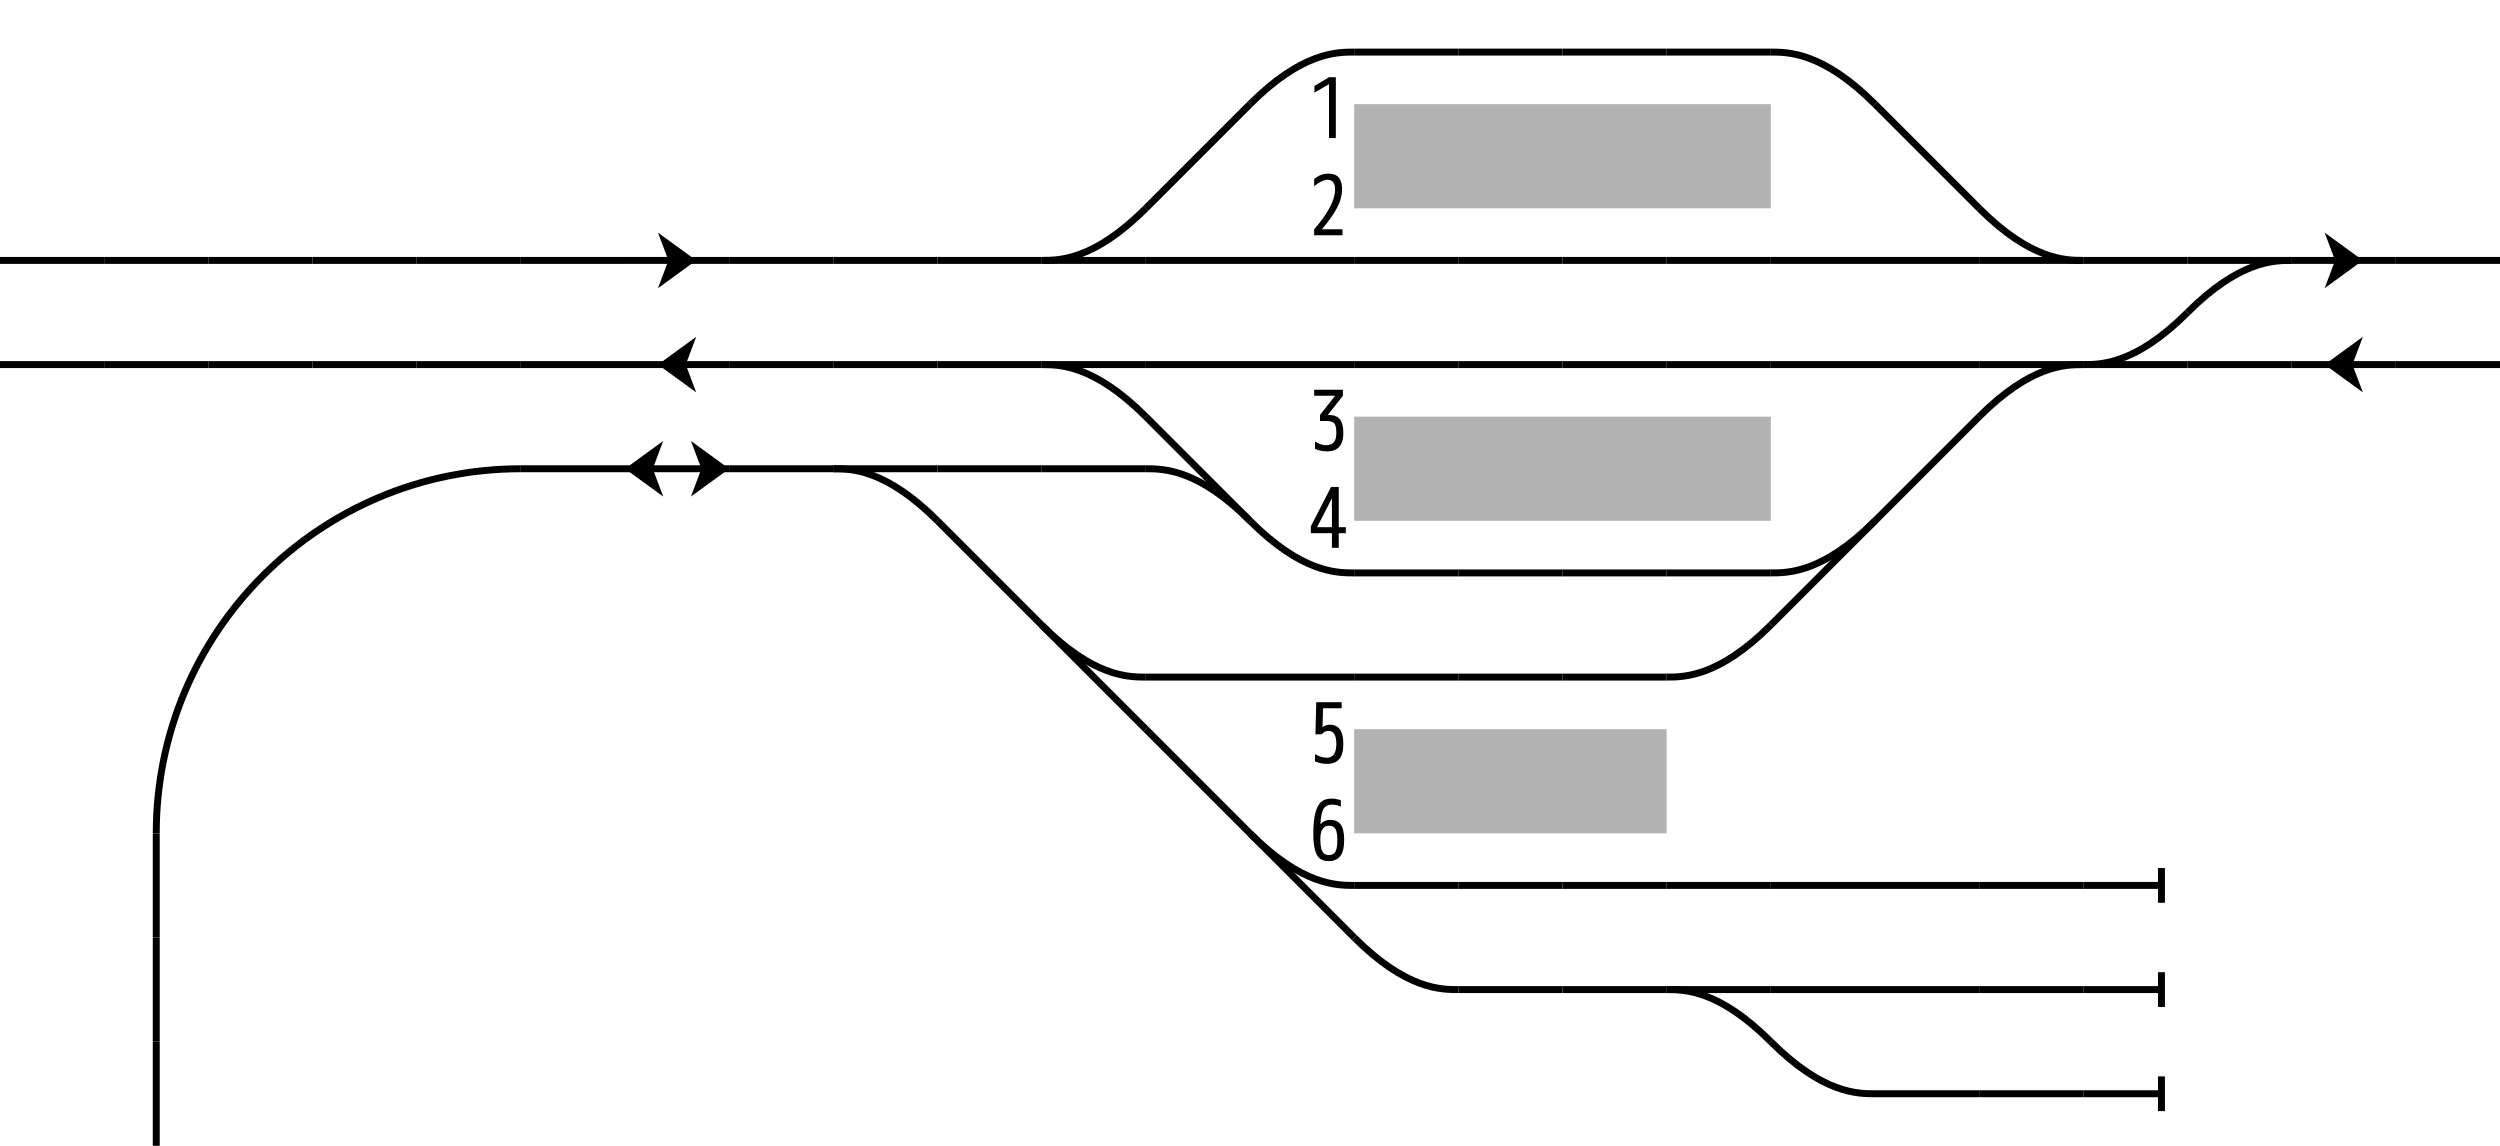
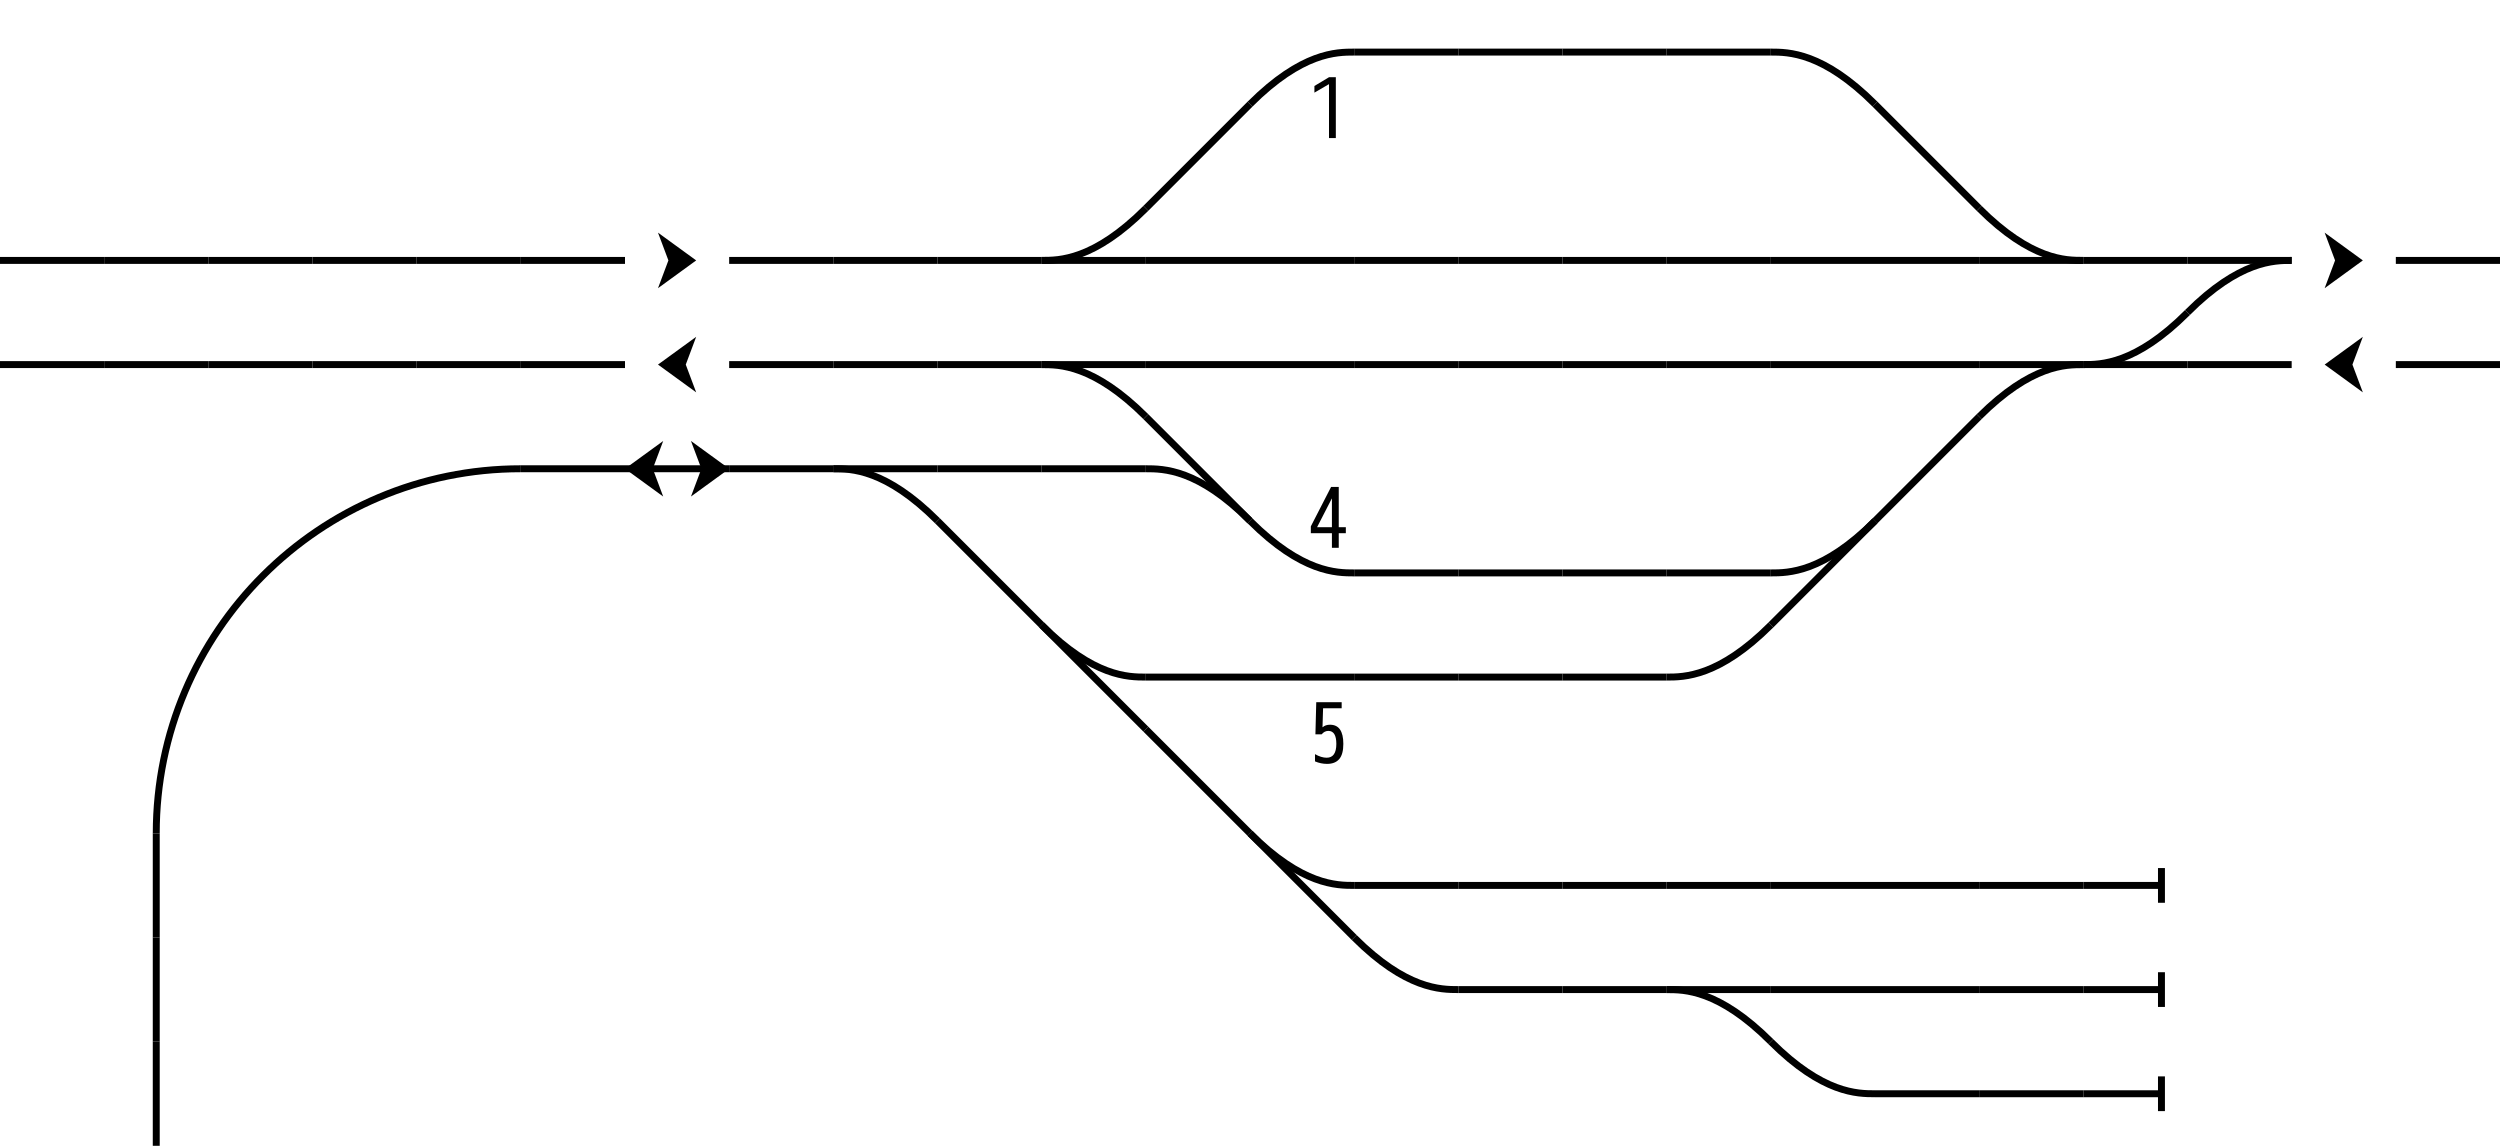
<svg xmlns="http://www.w3.org/2000/svg" xmlns:ns1="http://www.inkscape.org/namespaces/inkscape" xmlns:ns2="http://sodipodi.sourceforge.net/DTD/sodipodi-0.dtd" xmlns:xlink="http://www.w3.org/1999/xlink" width="720" height="330" version="1.1" id="svg2" ns1:version="0.91 r13725" ns2:docname="KoMP.svg">
  <ns2:namedview pagecolor="#ffffff" bordercolor="#666666" borderopacity="1" objecttolerance="10" gridtolerance="10" guidetolerance="10" ns1:pageopacity="0" ns1:pageshadow="2" ns1:window-width="1259" ns1:window-height="876" id="namedview312" showgrid="false" ns1:zoom="0.74848483" ns1:cx="304.82172" ns1:cy="258.36226" ns1:window-x="642" ns1:window-y="29" ns1:window-maximized="0" ns1:current-layer="svg2" />
  <title id="title4"> Ko </title>
  <defs id="defs6">
    <ns1:perspective ns2:type="inkscape:persp3d" ns1:vp_x="0 : 165 : 1" ns1:vp_y="0 : 1000 : 0" ns1:vp_z="720 : 165 : 1" ns1:persp3d-origin="360 : 110 : 1" id="perspective316" />
    <style type="text/css" id="style8">
   .str0 {stroke:none}
   .fil0 {fill:none}
   .filw {fill:white;stroke:none}
   .pont {stroke:black;stroke-width:2;stroke-linecap:butt;stroke-linejoin:miter;fill:none}
   .quai {stroke:none;fill:#b3b3b3}
   .bv {stroke:none;fill:#666666}
   .route {stroke:none;fill:black}
   .routec {stroke:white;stroke-width:2;stroke-dasharray:5;stroke-dashoffset:2.5;stroke-linecap:butt;stroke-linejoin:miter;fill:none}
   .pn {stroke:#363636;stroke-width:2;stroke-linecap:butt;stroke-linejoin:miter;fill:none}
   .fleche {stroke:black;stroke-width:2;stroke-linecap:butt;stroke-linejoin:miter;fill:none}
   .flechef {stroke:none;fill:black}
   .default {stroke:black;stroke-width:2;stroke-linecap:butt;stroke-linejoin:miter;fill:black}
  </style>
    <linearGradient id="Grad" gradientUnit="objectBoundingBox" spreadMethod="pad">
      <stop stop-color="white" offset="0" id="stop11" />
      <stop stop-color="black" offset="1" id="stop13" />
    </linearGradient>
    <symbol id="S" viewBox="-15 -15 60 60">
-       <line class="fil0" x1="0" y1="15" x2="30" y2="15" id="line16" />
      <path class="str0" d="M 9.5,15 L 20.5,7 L 17.5,15 L 20.5,23 L 9.5,15 z" id="path18" />
    </symbol>
    <symbol id="B" viewBox="-15 -15 60 60">
      <line class="fil0" x1="7.5" y1="15" x2="30" y2="15" id="line21" />
      <line class="fil0" x1="7.5" y1="10" x2="7.5" y2="20" id="line23" />
    </symbol>
    <symbol id="V" viewBox="-15 -15 60 60">
      <line class="fil0" x1="0" y1="15" x2="30" y2="15" id="line26" />
    </symbol>
    <symbol id="Q" viewBox="-15 -15 60 60">
-       <rect class="quai" x="0" y="0" width="30" height="30" id="rect29" />
-     </symbol>
+       </symbol>
    <symbol id="M" viewBox="-15 -15 60 60">
      <line class="fil0" x1="0" y1="30" x2="30" y2="0" id="line32" />
    </symbol>
    <symbol id="S2" viewBox="-15 -15 60 60">
      <line class="fil0" x1="0" y1="15" x2="30" y2="15" id="line35" />
      <path class="str0" d="M 0,15 L 11,7 L 8,15 L 11,23 L 0,15 z" id="path37" />
      <path class="str0" d="M 30,15 L 19,7 L 22,15 L 19,23 L 30,15 z" id="path39" />
    </symbol>
    <symbol id="C" viewBox="-15 -15 60 60">
      <path class="fil0" d="M 0,0 C 15,15 25,15 30,15" id="path42" />
    </symbol>
    <ns1:perspective id="perspective3136" ns1:persp3d-origin="0.5 : 0.33333333 : 1" ns1:vp_z="1 : 0.5 : 1" ns1:vp_y="0 : 1000 : 0" ns1:vp_x="0 : 0.5 : 1" ns2:type="inkscape:persp3d" />
    <ns1:perspective id="perspective3274" ns1:persp3d-origin="0.5 : 0.33333333 : 1" ns1:vp_z="1 : 0.5 : 1" ns1:vp_y="0 : 1000 : 0" ns1:vp_x="0 : 0.5 : 1" ns2:type="inkscape:persp3d" />
    <ns1:perspective id="perspective3274-4" ns1:persp3d-origin="0.5 : 0.33333333 : 1" ns1:vp_z="1 : 0.5 : 1" ns1:vp_y="0 : 1000 : 0" ns1:vp_x="0 : 0.5 : 1" ns2:type="inkscape:persp3d" />
    <ns1:perspective id="perspective3274-48" ns1:persp3d-origin="0.5 : 0.33333333 : 1" ns1:vp_z="1 : 0.5 : 1" ns1:vp_y="0 : 1000 : 0" ns1:vp_x="0 : 0.5 : 1" ns2:type="inkscape:persp3d" />
    <ns1:perspective id="perspective3274-45" ns1:persp3d-origin="0.5 : 0.33333333 : 1" ns1:vp_z="1 : 0.5 : 1" ns1:vp_y="0 : 1000 : 0" ns1:vp_x="0 : 0.5 : 1" ns2:type="inkscape:persp3d" />
    <ns1:perspective id="perspective3274-7" ns1:persp3d-origin="0.5 : 0.33333333 : 1" ns1:vp_z="1 : 0.5 : 1" ns1:vp_y="0 : 1000 : 0" ns1:vp_x="0 : 0.5 : 1" ns2:type="inkscape:persp3d" />
  </defs>
  <use style="fill:#000000;stroke:#000000;stroke-width:2;stroke-linecap:butt;stroke-linejoin:miter" id="use48" transform="matrix(30,0,0,-30,-45,45)" height="2" width="2" y="0" x="13" xlink:href="#C" />
  <use style="fill:#000000;stroke:#000000;stroke-width:2;stroke-linecap:butt;stroke-linejoin:miter" id="use50" height="2" width="2" y="0" x="14" xlink:href="#V" transform="matrix(30,0,0,30,-45,-15)" />
  <use style="fill:#000000;stroke:#000000;stroke-width:2;stroke-linecap:butt;stroke-linejoin:miter" id="use52" height="2" width="2" y="0" x="15" xlink:href="#V" transform="matrix(30,0,0,30,-45,-15)" />
  <use style="fill:#000000;stroke:#000000;stroke-width:2;stroke-linecap:butt;stroke-linejoin:miter" id="use54" height="2" width="2" y="0" x="16" xlink:href="#V" transform="matrix(30,0,0,30,-45,-15)" />
  <use style="fill:#000000;stroke:#000000;stroke-width:2;stroke-linecap:butt;stroke-linejoin:miter" id="use56" transform="matrix(-30,0,0,-30,1065,45)" height="2" width="2" y="0" x="17" xlink:href="#C" />
  <use style="fill:#000000;stroke:#000000;stroke-width:2;stroke-linecap:butt;stroke-linejoin:miter" id="use58" height="2" width="2" y="1" x="12" xlink:href="#M" transform="matrix(30,0,0,30,-45,-15)" />
  <use style="fill:#000000;stroke:#000000;stroke-width:2;stroke-linecap:butt;stroke-linejoin:miter" id="use60" height="2" width="2" y="1" x="14" xlink:href="#Q" transform="matrix(120,0,0,30,-1350,-15)" />
  <use style="fill:#000000;stroke:#000000;stroke-width:2;stroke-linecap:butt;stroke-linejoin:miter" id="use66" transform="matrix(0,30,-30,0,615,-525)" height="2" width="2" y="1" x="18" xlink:href="#M" />
  <use style="fill:#000000;stroke:#000000;stroke-width:2;stroke-linecap:butt;stroke-linejoin:miter" id="use68" height="2" width="2" y="2" x="0" xlink:href="#V" transform="matrix(30,0,0,30,-15,-15)" />
  <use style="fill:#000000;stroke:#000000;stroke-width:2;stroke-linecap:butt;stroke-linejoin:miter" id="use70" height="2" width="2" y="2" x="1" xlink:href="#V" transform="matrix(30,0,0,30,-15,-15)" />
  <use style="fill:#000000;stroke:#000000;stroke-width:2;stroke-linecap:butt;stroke-linejoin:miter" id="use72" height="2" width="2" y="2" x="2" xlink:href="#V" transform="matrix(30,0,0,30,-15,-15)" />
  <use style="fill:#000000;stroke:#000000;stroke-width:2;stroke-linecap:butt;stroke-linejoin:miter" id="use74" height="2" width="2" y="2" x="3" xlink:href="#V" transform="matrix(30,0,0,30,-15,-15)" />
  <use style="fill:#000000;stroke:#000000;stroke-width:2;stroke-linecap:butt;stroke-linejoin:miter" id="use76" height="2" width="2" y="2" x="4" xlink:href="#V" transform="matrix(30,0,0,30,-15,-15)" />
  <use style="fill:#000000;stroke:#000000;stroke-width:2;stroke-linecap:butt;stroke-linejoin:miter" id="use78" transform="matrix(-30,0,0,-30,375,165)" height="2" width="2" y="2" x="5" xlink:href="#S" />
  <use style="fill:#000000;stroke:#000000;stroke-width:2;stroke-linecap:butt;stroke-linejoin:miter" id="use80" height="2" width="2" y="2" x="6" xlink:href="#V" transform="matrix(30,0,0,30,-45,-15)" />
  <use style="fill:#000000;stroke:#000000;stroke-width:2;stroke-linecap:butt;stroke-linejoin:miter" id="use84" height="2" width="2" y="2" x="8" xlink:href="#V" transform="matrix(30,0,0,30,-45,-15)" />
  <use style="fill:#000000;stroke:#000000;stroke-width:2;stroke-linecap:butt;stroke-linejoin:miter" id="use86" height="2" width="2" y="2" x="9" xlink:href="#V" transform="matrix(30,0,0,30,-45,-15)" />
  <use style="fill:#000000;stroke:#000000;stroke-width:2;stroke-linecap:butt;stroke-linejoin:miter" id="use88" height="2" width="2" y="2" x="10" xlink:href="#V" transform="matrix(30,0,0,30,-45,-15)" />
  <use style="fill:#000000;stroke:#000000;stroke-width:2;stroke-linecap:butt;stroke-linejoin:miter" id="use90" height="2" width="2" y="2" x="11" xlink:href="#V" transform="matrix(30,0,0,30,-45,-15)" />
  <use style="fill:#000000;stroke:#000000;stroke-width:2;stroke-linecap:butt;stroke-linejoin:miter" id="use92" transform="matrix(-30,0,0,30,675,-15)" height="2" width="2" y="2" x="11" xlink:href="#C" />
  <use style="fill:#000000;stroke:#000000;stroke-width:2;stroke-linecap:butt;stroke-linejoin:miter" id="use94" height="2" width="2" y="2" x="12" xlink:href="#V" transform="matrix(30,0,0,30,-45,-15)" />
  <use style="fill:#000000;stroke:#000000;stroke-width:2;stroke-linecap:butt;stroke-linejoin:miter" id="use96" height="2" width="2" y="2" x="13" xlink:href="#V" transform="matrix(30,0,0,30,-45,-15)" />
  <use style="fill:#000000;stroke:#000000;stroke-width:2;stroke-linecap:butt;stroke-linejoin:miter" id="use98" height="2" width="2" y="2" x="14" xlink:href="#V" transform="matrix(30,0,0,30,-45,-15)" />
  <use style="fill:#000000;stroke:#000000;stroke-width:2;stroke-linecap:butt;stroke-linejoin:miter" id="use100" height="2" width="2" y="2" x="15" xlink:href="#V" transform="matrix(30,0,0,30,-45,-15)" />
  <use style="fill:#000000;stroke:#000000;stroke-width:2;stroke-linecap:butt;stroke-linejoin:miter" id="use102" height="2" width="2" y="2" x="16" xlink:href="#V" transform="matrix(30,0,0,30,-45,-15)" />
  <use style="fill:#000000;stroke:#000000;stroke-width:2;stroke-linecap:butt;stroke-linejoin:miter" id="use104" height="2" width="2" y="2" x="17" xlink:href="#V" transform="matrix(30,0,0,30,-15,-15)" />
  <use style="fill:#000000;stroke:#000000;stroke-width:2;stroke-linecap:butt;stroke-linejoin:miter" id="use106" height="2" width="2" y="2" x="18" xlink:href="#V" transform="matrix(30,0,0,30,-15,-15)" />
  <use style="fill:#000000;stroke:#000000;stroke-width:2;stroke-linecap:butt;stroke-linejoin:miter" id="use108" height="2" width="2" y="2" x="19" xlink:href="#V" transform="matrix(30,0,0,30,-15,-15)" />
  <use style="fill:#000000;stroke:#000000;stroke-width:2;stroke-linecap:butt;stroke-linejoin:miter" id="use110" height="2" width="2" y="2" x="19" xlink:href="#C" transform="matrix(30,0,0,30,-15,-15)" />
  <use style="fill:#000000;stroke:#000000;stroke-width:2;stroke-linecap:butt;stroke-linejoin:miter" id="use112" height="2" width="2" y="2" x="20" xlink:href="#V" transform="matrix(30,0,0,30,-15,-15)" />
  <use style="fill:#000000;stroke:#000000;stroke-width:2;stroke-linecap:butt;stroke-linejoin:miter" id="use114" height="2" width="2" y="2" x="21" xlink:href="#V" transform="matrix(30,0,0,30,-15,-15)" />
  <use style="fill:#000000;stroke:#000000;stroke-width:2;stroke-linecap:butt;stroke-linejoin:miter" id="use116" transform="matrix(30,0,0,-30,-15,165)" height="2" width="2" y="2" x="21" xlink:href="#C" />
  <use style="fill:#000000;stroke:#000000;stroke-width:2;stroke-linecap:butt;stroke-linejoin:miter" id="use118" transform="matrix(-30,0,0,-30,1365,165)" height="2" width="2" y="2" x="22" xlink:href="#S" />
  <use style="fill:#000000;stroke:#000000;stroke-width:2;stroke-linecap:butt;stroke-linejoin:miter" id="use120" height="2" width="2" y="2" x="23" xlink:href="#V" transform="matrix(30,0,0,30,-15,-15)" />
  <use style="fill:#000000;stroke:#000000;stroke-width:2;stroke-linecap:butt;stroke-linejoin:miter" id="use122" height="2" width="2" y="3" x="0" xlink:href="#V" transform="matrix(30,0,0,30,-15,-15)" />
  <use style="fill:#000000;stroke:#000000;stroke-width:2;stroke-linecap:butt;stroke-linejoin:miter" id="use124" height="2" width="2" y="3" x="1" xlink:href="#V" transform="matrix(30,0,0,30,-15,-15)" />
  <use style="fill:#000000;stroke:#000000;stroke-width:2;stroke-linecap:butt;stroke-linejoin:miter" id="use126" height="2" width="2" y="3" x="2" xlink:href="#V" transform="matrix(30,0,0,30,-15,-15)" />
  <use style="fill:#000000;stroke:#000000;stroke-width:2;stroke-linecap:butt;stroke-linejoin:miter" id="use128" height="2" width="2" y="3" x="3" xlink:href="#V" transform="matrix(30,0,0,30,-15,-15)" />
  <use style="fill:#000000;stroke:#000000;stroke-width:2;stroke-linecap:butt;stroke-linejoin:miter" id="use130" height="2" width="2" y="3" x="4" xlink:href="#V" transform="matrix(30,0,0,30,-15,-15)" />
  <use style="fill:#000000;stroke:#000000;stroke-width:2;stroke-linecap:butt;stroke-linejoin:miter" id="use132" height="2" width="2" y="3" x="5" xlink:href="#S" transform="matrix(30,0,0,30,15,-15)" />
  <use style="fill:#000000;stroke:#000000;stroke-width:2;stroke-linecap:butt;stroke-linejoin:miter" id="use134" height="2" width="2" y="3" x="6" xlink:href="#V" transform="matrix(30,0,0,30,-45,-15)" />
  <use style="fill:#000000;stroke:#000000;stroke-width:2;stroke-linecap:butt;stroke-linejoin:miter" id="use138" height="2" width="2" y="3" x="8" xlink:href="#V" transform="matrix(30,0,0,30,-45,-15)" />
  <use style="fill:#000000;stroke:#000000;stroke-width:2;stroke-linecap:butt;stroke-linejoin:miter" id="use140" height="2" width="2" y="3" x="9" xlink:href="#V" transform="matrix(30,0,0,30,-45,-15)" />
  <use style="fill:#000000;stroke:#000000;stroke-width:2;stroke-linecap:butt;stroke-linejoin:miter" id="use142" height="2" width="2" y="3" x="10" xlink:href="#V" transform="matrix(30,0,0,30,-45,-15)" />
  <use style="fill:#000000;stroke:#000000;stroke-width:2;stroke-linecap:butt;stroke-linejoin:miter" id="use144" height="2" width="2" y="3" x="11" xlink:href="#V" transform="matrix(30,0,0,30,-45,-15)" />
  <use style="fill:#000000;stroke:#000000;stroke-width:2;stroke-linecap:butt;stroke-linejoin:miter" id="use146" transform="matrix(-30,0,0,-30,675,225)" height="2" width="2" y="3" x="11" xlink:href="#C" />
  <use style="fill:#000000;stroke:#000000;stroke-width:2;stroke-linecap:butt;stroke-linejoin:miter" id="use148" height="2" width="2" y="3" x="12" xlink:href="#V" transform="matrix(30,0,0,30,-45,-15)" />
  <use style="fill:#000000;stroke:#000000;stroke-width:2;stroke-linecap:butt;stroke-linejoin:miter" id="use150" height="2" width="2" y="3" x="13" xlink:href="#V" transform="matrix(30,0,0,30,-45,-15)" />
  <use style="fill:#000000;stroke:#000000;stroke-width:2;stroke-linecap:butt;stroke-linejoin:miter" id="use152" height="2" width="2" y="3" x="14" xlink:href="#V" transform="matrix(30,0,0,30,-45,-15)" />
  <use style="fill:#000000;stroke:#000000;stroke-width:2;stroke-linecap:butt;stroke-linejoin:miter" id="use154" height="2" width="2" y="3" x="15" xlink:href="#V" transform="matrix(30,0,0,30,-45,-15)" />
  <use style="fill:#000000;stroke:#000000;stroke-width:2;stroke-linecap:butt;stroke-linejoin:miter" id="use156" height="2" width="2" y="3" x="16" xlink:href="#V" transform="matrix(30,0,0,30,-45,-15)" />
  <use style="fill:#000000;stroke:#000000;stroke-width:2;stroke-linecap:butt;stroke-linejoin:miter" id="use158" height="2" width="2" y="3" x="17" xlink:href="#V" transform="matrix(30,0,0,30,-15,-15)" />
  <use style="fill:#000000;stroke:#000000;stroke-width:2;stroke-linecap:butt;stroke-linejoin:miter" id="use160" height="2" width="2" y="3" x="18" xlink:href="#V" transform="matrix(30,0,0,30,-15,-15)" />
  <use style="fill:#000000;stroke:#000000;stroke-width:2;stroke-linecap:butt;stroke-linejoin:miter" id="use162" height="2" width="2" y="3" x="19" xlink:href="#V" transform="matrix(30,0,0,30,-15,-15)" />
  <use style="fill:#000000;stroke:#000000;stroke-width:2;stroke-linecap:butt;stroke-linejoin:miter" id="use164" transform="matrix(30,0,0,-30,-15,225)" height="2" width="2" y="3" x="19" xlink:href="#C" />
  <use style="fill:#000000;stroke:#000000;stroke-width:2;stroke-linecap:butt;stroke-linejoin:miter" id="use166" height="2" width="2" y="3" x="20" xlink:href="#V" transform="matrix(30,0,0,30,-15,-15)" />
  <use style="fill:#000000;stroke:#000000;stroke-width:2;stroke-linecap:butt;stroke-linejoin:miter" id="use168" transform="matrix(-30,0,0,30,1245,-15)" height="2" width="2" y="3" x="20" xlink:href="#C" />
  <use style="fill:#000000;stroke:#000000;stroke-width:2;stroke-linecap:butt;stroke-linejoin:miter" id="use170" height="2" width="2" y="3" x="21" xlink:href="#V" transform="matrix(30,0,0,30,-15,-15)" />
  <use style="fill:#000000;stroke:#000000;stroke-width:2;stroke-linecap:butt;stroke-linejoin:miter" id="use172" height="2" width="2" y="3" x="22" xlink:href="#S" transform="matrix(30,0,0,30,-15,-15)" />
  <use style="fill:#000000;stroke:#000000;stroke-width:2;stroke-linecap:butt;stroke-linejoin:miter" id="use174" height="2" width="2" y="3" x="23" xlink:href="#V" transform="matrix(30,0,0,30,-15,-15)" />
  <use style="fill:#000000;stroke:#000000;stroke-width:2;stroke-linecap:butt;stroke-linejoin:miter" id="use180" height="2" width="2" y="4" x="5" xlink:href="#S2" transform="matrix(30,0,0,30,15,-15)" />
  <use style="fill:#000000;stroke:#000000;stroke-width:2;stroke-linecap:butt;stroke-linejoin:miter" id="use182" height="2" width="2" y="4" x="6" xlink:href="#V" transform="matrix(30,0,0,30,-45,-15)" />
  <use style="fill:#000000;stroke:#000000;stroke-width:2;stroke-linecap:butt;stroke-linejoin:miter" id="use186" height="2" width="2" y="4" x="8" xlink:href="#V" transform="matrix(30,0,0,30,-45,-15)" />
  <use style="fill:#000000;stroke:#000000;stroke-width:2;stroke-linecap:butt;stroke-linejoin:miter" id="use188" transform="matrix(-30,0,0,-30,525,285)" height="2" width="2" y="4" x="8" xlink:href="#C" />
  <use style="fill:#000000;stroke:#000000;stroke-width:2;stroke-linecap:butt;stroke-linejoin:miter" id="use190" height="2" width="2" y="4" x="9" xlink:href="#V" transform="matrix(30,0,0,30,-45,-15)" />
  <use style="fill:#000000;stroke:#000000;stroke-width:2;stroke-linecap:butt;stroke-linejoin:miter" id="use192" height="2" width="2" y="4" x="10" xlink:href="#V" transform="matrix(30,0,0,30,-45,-15)" />
  <use style="fill:#000000;stroke:#000000;stroke-width:2;stroke-linecap:butt;stroke-linejoin:miter" id="use194" height="2" width="2" y="4" x="11" xlink:href="#V" transform="matrix(30,0,0,30,-45,-15)" />
  <use style="fill:#000000;stroke:#000000;stroke-width:2;stroke-linecap:butt;stroke-linejoin:miter" id="use196" transform="matrix(0,30,-30,0,495,-255)" height="2" width="2" y="4" x="12" xlink:href="#M" />
  <use style="fill:#000000;stroke:#000000;stroke-width:2;stroke-linecap:butt;stroke-linejoin:miter" id="use198" transform="matrix(-30,0,0,-30,735,285)" height="2" width="2" y="4" x="12" xlink:href="#C" />
  <use style="fill:#000000;stroke:#000000;stroke-width:2;stroke-linecap:butt;stroke-linejoin:miter" id="use200" height="2" width="2" y="4" x="14" xlink:href="#Q" transform="matrix(120,0,0,30,-1350,-15)" />
  <use style="fill:#000000;stroke:#000000;stroke-width:2;stroke-linecap:butt;stroke-linejoin:miter" id="use206" height="2" width="2" y="4" x="18" xlink:href="#M" transform="matrix(30,0,0,30,-15,-15)" />
  <use style="fill:#000000;stroke:#000000;stroke-width:2;stroke-linecap:butt;stroke-linejoin:miter" id="use212" transform="matrix(0,30,-30,0,465,-135)" height="2" width="2" y="5" x="9" xlink:href="#M" />
  <use style="fill:#000000;stroke:#000000;stroke-width:2;stroke-linecap:butt;stroke-linejoin:miter" id="use214" height="2" width="2" y="5" x="13" xlink:href="#C" transform="matrix(30,0,0,30,-45,-15)" />
  <use style="fill:#000000;stroke:#000000;stroke-width:2;stroke-linecap:butt;stroke-linejoin:miter" id="use216" height="2" width="2" y="5" x="14" xlink:href="#V" transform="matrix(30,0,0,30,-45,-15)" />
  <use style="fill:#000000;stroke:#000000;stroke-width:2;stroke-linecap:butt;stroke-linejoin:miter" id="use218" height="2" width="2" y="5" x="15" xlink:href="#V" transform="matrix(30,0,0,30,-45,-15)" />
  <use style="fill:#000000;stroke:#000000;stroke-width:2;stroke-linecap:butt;stroke-linejoin:miter" id="use220" height="2" width="2" y="5" x="16" xlink:href="#V" transform="matrix(30,0,0,30,-45,-15)" />
  <use style="fill:#000000;stroke:#000000;stroke-width:2;stroke-linecap:butt;stroke-linejoin:miter" id="use222" transform="matrix(-30,0,0,30,1065,-15)" height="2" width="2" y="5" x="17" xlink:href="#C" />
  <use style="fill:#000000;stroke:#000000;stroke-width:2;stroke-linecap:butt;stroke-linejoin:miter" id="use228" transform="matrix(0,30,-30,0,525,-135)" height="2" width="2" y="6" x="10" xlink:href="#M" />
  <use style="fill:#000000;stroke:#000000;stroke-width:2;stroke-linecap:butt;stroke-linejoin:miter" id="use230" height="2" width="2" y="6" x="10" xlink:href="#C" transform="matrix(30,0,0,30,-15,-15)" />
  <use style="fill:#000000;stroke:#000000;stroke-width:2;stroke-linecap:butt;stroke-linejoin:miter" id="use234" height="2" width="2" y="6" x="12" xlink:href="#V" transform="matrix(30,0,0,30,-45,-15)" />
  <use style="fill:#000000;stroke:#000000;stroke-width:2;stroke-linecap:butt;stroke-linejoin:miter" id="use236" height="2" width="2" y="6" x="13" xlink:href="#V" transform="matrix(30,0,0,30,-45,-15)" />
  <use style="fill:#000000;stroke:#000000;stroke-width:2;stroke-linecap:butt;stroke-linejoin:miter" id="use238" height="2" width="2" y="6" x="14" xlink:href="#V" transform="matrix(30,0,0,30,-45,-15)" />
  <use style="fill:#000000;stroke:#000000;stroke-width:2;stroke-linecap:butt;stroke-linejoin:miter" id="use240" height="2" width="2" y="6" x="15" xlink:href="#V" transform="matrix(30,0,0,30,-45,-15)" />
  <use style="fill:#000000;stroke:#000000;stroke-width:2;stroke-linecap:butt;stroke-linejoin:miter" id="use242" height="2" width="2" y="6" x="16" xlink:href="#V" transform="matrix(30,0,0,30,-45,-15)" />
  <use style="fill:#000000;stroke:#000000;stroke-width:2;stroke-linecap:butt;stroke-linejoin:miter" id="use244" transform="matrix(-30,0,0,30,1035,-15)" height="2" width="2" y="6" x="17" xlink:href="#C" />
  <use style="fill:#000000;stroke:#000000;stroke-width:2;stroke-linecap:butt;stroke-linejoin:miter" id="use248" transform="matrix(0,30,-30,0,585,-135)" height="2" width="2" y="7" x="11" xlink:href="#M" />
  <use style="fill:#000000;stroke:#000000;stroke-width:2;stroke-linecap:butt;stroke-linejoin:miter" id="use250" height="2" width="2" y="7" x="14" xlink:href="#Q" transform="matrix(90,0,0,30,-915,-15)" />
  <use style="fill:#000000;stroke:#000000;stroke-width:2;stroke-linecap:butt;stroke-linejoin:miter" id="use256" transform="matrix(0,30,-30,0,315,195)" height="2" width="2" y="8" x="1" xlink:href="#V" />
  <use style="fill:#000000;stroke:#000000;stroke-width:2;stroke-linecap:butt;stroke-linejoin:miter" id="use258" transform="matrix(0,30,-30,0,645,-135)" height="2" width="2" y="8" x="12" xlink:href="#M" />
  <use style="fill:#000000;stroke:#000000;stroke-width:2;stroke-linecap:butt;stroke-linejoin:miter" id="use260" height="2" width="2" y="8" x="12" xlink:href="#C" transform="matrix(30,0,0,30,-15,-15)" />
  <use style="fill:#000000;stroke:#000000;stroke-width:2;stroke-linecap:butt;stroke-linejoin:miter" id="use264" height="2" width="2" y="8" x="14" xlink:href="#V" transform="matrix(30,0,0,30,-45,-15)" />
  <use style="fill:#000000;stroke:#000000;stroke-width:2;stroke-linecap:butt;stroke-linejoin:miter" id="use266" height="2" width="2" y="8" x="15" xlink:href="#V" transform="matrix(30,0,0,30,-45,-15)" />
  <use style="fill:#000000;stroke:#000000;stroke-width:2;stroke-linecap:butt;stroke-linejoin:miter" id="use268" height="2" width="2" y="8" x="16" xlink:href="#V" transform="matrix(30,0,0,30,-45,-15)" />
  <use style="fill:#000000;stroke:#000000;stroke-width:2;stroke-linecap:butt;stroke-linejoin:miter" id="use270" height="2" width="2" y="8" x="17" xlink:href="#V" transform="matrix(30,0,0,30,-45,-15)" />
  <use style="fill:#000000;stroke:#000000;stroke-width:2;stroke-linecap:butt;stroke-linejoin:miter" id="use272" height="2" width="2" y="8" x="18" xlink:href="#V" transform="matrix(30,0,0,30,-45,-15)" />
  <use style="fill:#000000;stroke:#000000;stroke-width:2;stroke-linecap:butt;stroke-linejoin:miter" id="use274" height="2" width="2" y="8" x="19" xlink:href="#V" transform="matrix(30,0,0,30,-45,-15)" />
  <use style="fill:#000000;stroke:#000000;stroke-width:2;stroke-linecap:butt;stroke-linejoin:miter" id="use276" height="2" width="2" y="8" x="20" xlink:href="#V" transform="matrix(30,0,0,30,-45,-15)" />
  <use style="fill:#000000;stroke:#000000;stroke-width:2;stroke-linecap:butt;stroke-linejoin:miter" id="use278" transform="matrix(-30,0,0,-30,1275,525)" height="2" width="2" y="8" x="21" xlink:href="#B" />
  <use style="fill:#000000;stroke:#000000;stroke-width:2;stroke-linecap:butt;stroke-linejoin:miter" id="use280" transform="matrix(0,30,-30,0,345,225)" height="2" width="2" y="9" x="1" xlink:href="#V" />
  <use style="fill:#000000;stroke:#000000;stroke-width:2;stroke-linecap:butt;stroke-linejoin:miter" id="use282" height="2" width="2" y="9" x="13" xlink:href="#C" transform="matrix(30,0,0,30,-15,-15)" />
  <use style="fill:#000000;stroke:#000000;stroke-width:2;stroke-linecap:butt;stroke-linejoin:miter" id="use286" height="2" width="2" y="9" x="15" xlink:href="#V" transform="matrix(30,0,0,30,-45,-15)" />
  <use style="fill:#000000;stroke:#000000;stroke-width:2;stroke-linecap:butt;stroke-linejoin:miter" id="use288" height="2" width="2" y="9" x="16" xlink:href="#V" transform="matrix(30,0,0,30,-45,-15)" />
  <use style="fill:#000000;stroke:#000000;stroke-width:2;stroke-linecap:butt;stroke-linejoin:miter" id="use290" height="2" width="2" y="9" x="17" xlink:href="#V" transform="matrix(30,0,0,30,-45,-15)" />
  <use style="fill:#000000;stroke:#000000;stroke-width:2;stroke-linecap:butt;stroke-linejoin:miter" id="use292" transform="matrix(-30,0,0,-30,1035,585)" height="2" width="2" y="9" x="17" xlink:href="#C" />
  <use style="fill:#000000;stroke:#000000;stroke-width:2;stroke-linecap:butt;stroke-linejoin:miter" id="use294" height="2" width="2" y="9" x="18" xlink:href="#V" transform="matrix(30,0,0,30,-45,-15)" />
  <use style="fill:#000000;stroke:#000000;stroke-width:2;stroke-linecap:butt;stroke-linejoin:miter" id="use296" height="2" width="2" y="9" x="19" xlink:href="#V" transform="matrix(30,0,0,30,-45,-15)" />
  <use style="fill:#000000;stroke:#000000;stroke-width:2;stroke-linecap:butt;stroke-linejoin:miter" id="use298" height="2" width="2" y="9" x="20" xlink:href="#V" transform="matrix(30,0,0,30,-45,-15)" />
  <use style="fill:#000000;stroke:#000000;stroke-width:2;stroke-linecap:butt;stroke-linejoin:miter" id="use300" transform="matrix(-30,0,0,-30,1275,585)" height="2" width="2" y="9" x="21" xlink:href="#B" />
  <use style="fill:#000000;stroke:#000000;stroke-width:2;stroke-linecap:butt;stroke-linejoin:miter" id="use302" transform="matrix(0,30,-30,0,375,255)" height="2" width="2" y="10" x="1" xlink:href="#V" />
  <use style="fill:#000000;stroke:#000000;stroke-width:2;stroke-linecap:butt;stroke-linejoin:miter" id="use304" height="2" width="2" y="10" x="18" xlink:href="#C" transform="matrix(30,0,0,30,-45,-15)" />
  <use style="fill:#000000;stroke:#000000;stroke-width:2;stroke-linecap:butt;stroke-linejoin:miter" id="use306" height="2" width="2" y="10" x="19" xlink:href="#V" transform="matrix(30,0,0,30,-45,-15)" />
  <use style="fill:#000000;stroke:#000000;stroke-width:2;stroke-linecap:butt;stroke-linejoin:miter" id="use308" height="2" width="2" y="10" x="20" xlink:href="#V" transform="matrix(30,0,0,30,-45,-15)" />
  <use style="fill:#000000;stroke:#000000;stroke-width:2;stroke-linecap:butt;stroke-linejoin:miter" id="use310" transform="matrix(-30,0,0,-30,1275,645)" height="2" width="2" y="10" x="21" xlink:href="#B" />
  <g style="font-style:normal;font-variant:normal;font-weight:normal;font-stretch:normal;font-size:24px;line-height:125%;font-family:'VL Gothic';-inkscape-font-specification:'VL Gothic';text-align:end;writing-mode:lr-tb;text-anchor:end;fill:#000000;fill-opacity:1;stroke:none" id="text3091-4" transform="translate(-30,0)">
    <path d="m 410.88,209.44 0.048,0 c 0.528,-0.48 1.232,-0.72 2.112,-0.72 2.56,1e-5 3.84,1.84 3.84,5.52 -10e-6,2 -0.396,3.46 -1.188,4.38 -0.792,0.92 -1.956,1.38 -3.492,1.38 -1.184,0 -2.344,-0.24 -3.48,-0.72 l 0,-2.088 c 1.2,0.688 2.32,1.032 3.36,1.032 1.856,0 2.784,-1.328 2.784,-3.984 -10e-6,-2.496 -0.768,-3.743 -2.304,-3.743 -0.736,1e-5 -1.376,0.328 -1.92,0.984 l -1.8,0 0.24,-9.24 7.32,0 0,1.729 -5.352,0 z" id="path3348" ns1:connector-curvature="0" />
  </g>
  <g style="font-style:normal;font-variant:normal;font-weight:normal;font-stretch:normal;font-size:24px;line-height:125%;font-family:'VL Gothic';-inkscape-font-specification:'VL Gothic';text-align:end;writing-mode:lr-tb;text-anchor:end;fill:#000000;fill-opacity:1;stroke:none" id="text3091-4-1" transform="translate(-30,0)">
-     <path d="m 413.4,230 c 0.976,2e-5 1.896,0.16 2.76,0.48 l 0,1.848 c -0.8,-0.4 -1.64,-0.6 -2.52,-0.6 -1.12,2e-5 -1.928,0.388 -2.424,1.164 -0.496,0.776 -0.808,2.252 -0.936,4.428 l 0.048,0 c 0.8,-0.8 1.704,-1.2 2.711,-1.2 1.392,1e-5 2.42,0.448 3.084,1.344 0.664,0.896 0.996,2.368 0.996,4.416 -10e-6,2.144 -0.372,3.7 -1.116,4.668 -0.744,0.968 -1.852,1.452 -3.324,1.452 -1.04,0 -1.872,-0.228 -2.496,-0.684 -0.624,-0.456 -1.104,-1.268 -1.44,-2.436 -0.336,-1.168 -0.504,-2.768 -0.504,-4.8 0,-2.528 0.204,-4.544 0.612,-6.048 0.408,-1.504 0.976,-2.552 1.704,-3.144 0.728,-0.592 1.676,-0.888 2.844,-0.888 z m -0.72,16.271 c 0.864,1e-5 1.492,-0.312 1.884,-0.936 0.392,-0.624 0.588,-1.776 0.588,-3.456 -1e-5,-1.504 -0.188,-2.56 -0.564,-3.168 -0.376,-0.608 -0.972,-0.912 -1.788,-0.912 -1.696,10e-6 -2.544,1.28 -2.544,3.84 0,1.712 0.2,2.912 0.6,3.6 0.4,0.688 1.008,1.032 1.824,1.032 z" id="path3351" ns1:connector-curvature="0" />
-   </g>
+     </g>
  <g style="font-style:normal;font-variant:normal;font-weight:normal;font-stretch:normal;font-size:24px;line-height:125%;font-family:'VL Gothic';-inkscape-font-specification:'VL Gothic';text-align:end;writing-mode:lr-tb;text-anchor:end;fill:#000000;fill-opacity:1;stroke:none" id="text3091-4-0" transform="translate(-30,0)">
    <path d="m 413.592,143.6 -0.048,0 -4.2,8.184 0,0.048 4.248,0 z m 0,9.96 -6.072,0 0,-1.968 5.832,-11.353 2.208,0 0,11.592 2.04,0 0,1.729 -2.04,0 0,4.2 -1.968,0 z" id="path3345" ns1:connector-curvature="0" />
  </g>
  <g style="font-style:normal;font-variant:normal;font-weight:normal;font-stretch:normal;font-size:24px;line-height:125%;font-family:'VL Gothic';-inkscape-font-specification:'VL Gothic';text-align:end;writing-mode:lr-tb;text-anchor:end;fill:#000000;fill-opacity:1;stroke:none" id="text3091-4-8" transform="translate(-30,0)">
-     <path d="m 414.48,114.016 0,-0.048 -6,0 0,-1.729 8.28,0 0,1.729 -4.32,5.496 0,0.048 0.24,0 c 1.456,1e-5 2.52,0.408 3.192,1.224 0.672,0.816 1.008,2.144 1.008,3.984 -1e-5,3.52 -1.56,5.28 -4.68,5.28 -1.168,0 -2.328,-0.24 -3.48,-0.72 l 0,-2.088 c 1.232,0.688 2.272,1.032 3.12,1.032 1.024,0 1.784,-0.276 2.28,-0.828 0.496,-0.552 0.744,-1.444 0.744,-2.676 -10e-6,-1.424 -0.2,-2.36 -0.6,-2.808 -0.4,-0.448 -1.208,-0.672 -2.424,-0.672 l -1.68,0 0,-1.728 z" id="path3342" ns1:connector-curvature="0" />
-   </g>
+     </g>
  <g style="font-style:normal;font-variant:normal;font-weight:normal;font-stretch:normal;font-size:24px;line-height:125%;font-family:'VL Gothic';-inkscape-font-specification:'VL Gothic';text-align:end;writing-mode:lr-tb;text-anchor:end;fill:#000000;fill-opacity:1;stroke:none" id="text3091-4-5" transform="translate(-30,0)">
    <path d="m 412.752,39.76 0,-15.48 -0.048,-0.024 -4.152,2.424 0,-1.92 4.2,-2.52 1.968,0 0,17.52 z" id="path3336" ns1:connector-curvature="0" />
  </g>
  <g style="font-style:normal;font-variant:normal;font-weight:normal;font-stretch:normal;font-size:24px;line-height:125%;font-family:'VL Gothic';-inkscape-font-specification:'VL Gothic';text-align:end;writing-mode:lr-tb;text-anchor:end;fill:#000000;fill-opacity:1;stroke:none" id="text3091-4-11" transform="translate(-30,0)">
-     <path d="m 410.76,65.984 0,0.048 5.881,0 0,1.728 -8.161,0 0,-1.728 c 4.016,-4.608 6.024,-8.432 6.024,-11.472 -1e-5,-1.856 -0.744,-2.784 -2.232,-2.784 -0.48,1.6e-5 -1.088,0.18 -1.824,0.54 -0.736,0.36 -1.392,0.804 -1.968,1.332 l 0,-2.087 c 1.2,-1.04 2.56,-1.56 4.08,-1.56 1.36,1.8e-5 2.36,0.376 3,1.128 0.64,0.752 0.96,1.896 0.96,3.432 -1e-5,1.584 -0.432,3.248 -1.296,4.992 -0.864,1.744 -2.352,3.888 -4.464,6.432 z" id="path3339" ns1:connector-curvature="0" />
-   </g>
+     </g>
  <use style="fill:#000000;stroke:#000000;stroke-width:2;stroke-linecap:butt;stroke-linejoin:miter" id="use206-5" height="2" width="2" y="4" x="18" xlink:href="#M" transform="matrix(30,0,0,30,-45,15)" />
  <use style="fill:#000000;stroke:#000000;stroke-width:2;stroke-linecap:butt;stroke-linejoin:miter" id="use54-1" height="2" width="2" y="0" x="16" xlink:href="#V" transform="matrix(30,0,0,30,-15,-15)" />
  <use style="fill:#000000;stroke:#000000;stroke-width:2;stroke-linecap:butt;stroke-linejoin:miter" id="use102-1" height="2" width="2" y="2" x="16" xlink:href="#V" transform="matrix(30,0,0,30,-15,-15)" />
  <use style="fill:#000000;stroke:#000000;stroke-width:2;stroke-linecap:butt;stroke-linejoin:miter" id="use156-7" height="2" width="2" y="3" x="16" xlink:href="#V" transform="matrix(30,0,0,30,-15,-15)" />
  <use style="fill:#000000;stroke:#000000;stroke-width:2;stroke-linecap:butt;stroke-linejoin:miter" id="use220-3" height="2" width="2" y="5" x="16" xlink:href="#V" transform="matrix(30,0,0,30,-15,-15)" />
  <path style="opacity:1;fill:none;fill-opacity:1;stroke:#000000;stroke-width:2;stroke-linecap:butt;stroke-linejoin:round;stroke-miterlimit:4;stroke-dasharray:none;stroke-dashoffset:0;stroke-opacity:1" d="M 150,135 C 92.01,135 45,182.01 45,240" id="path7851-0-6" ns1:connector-curvature="0" ns2:nodetypes="cc" />
</svg>